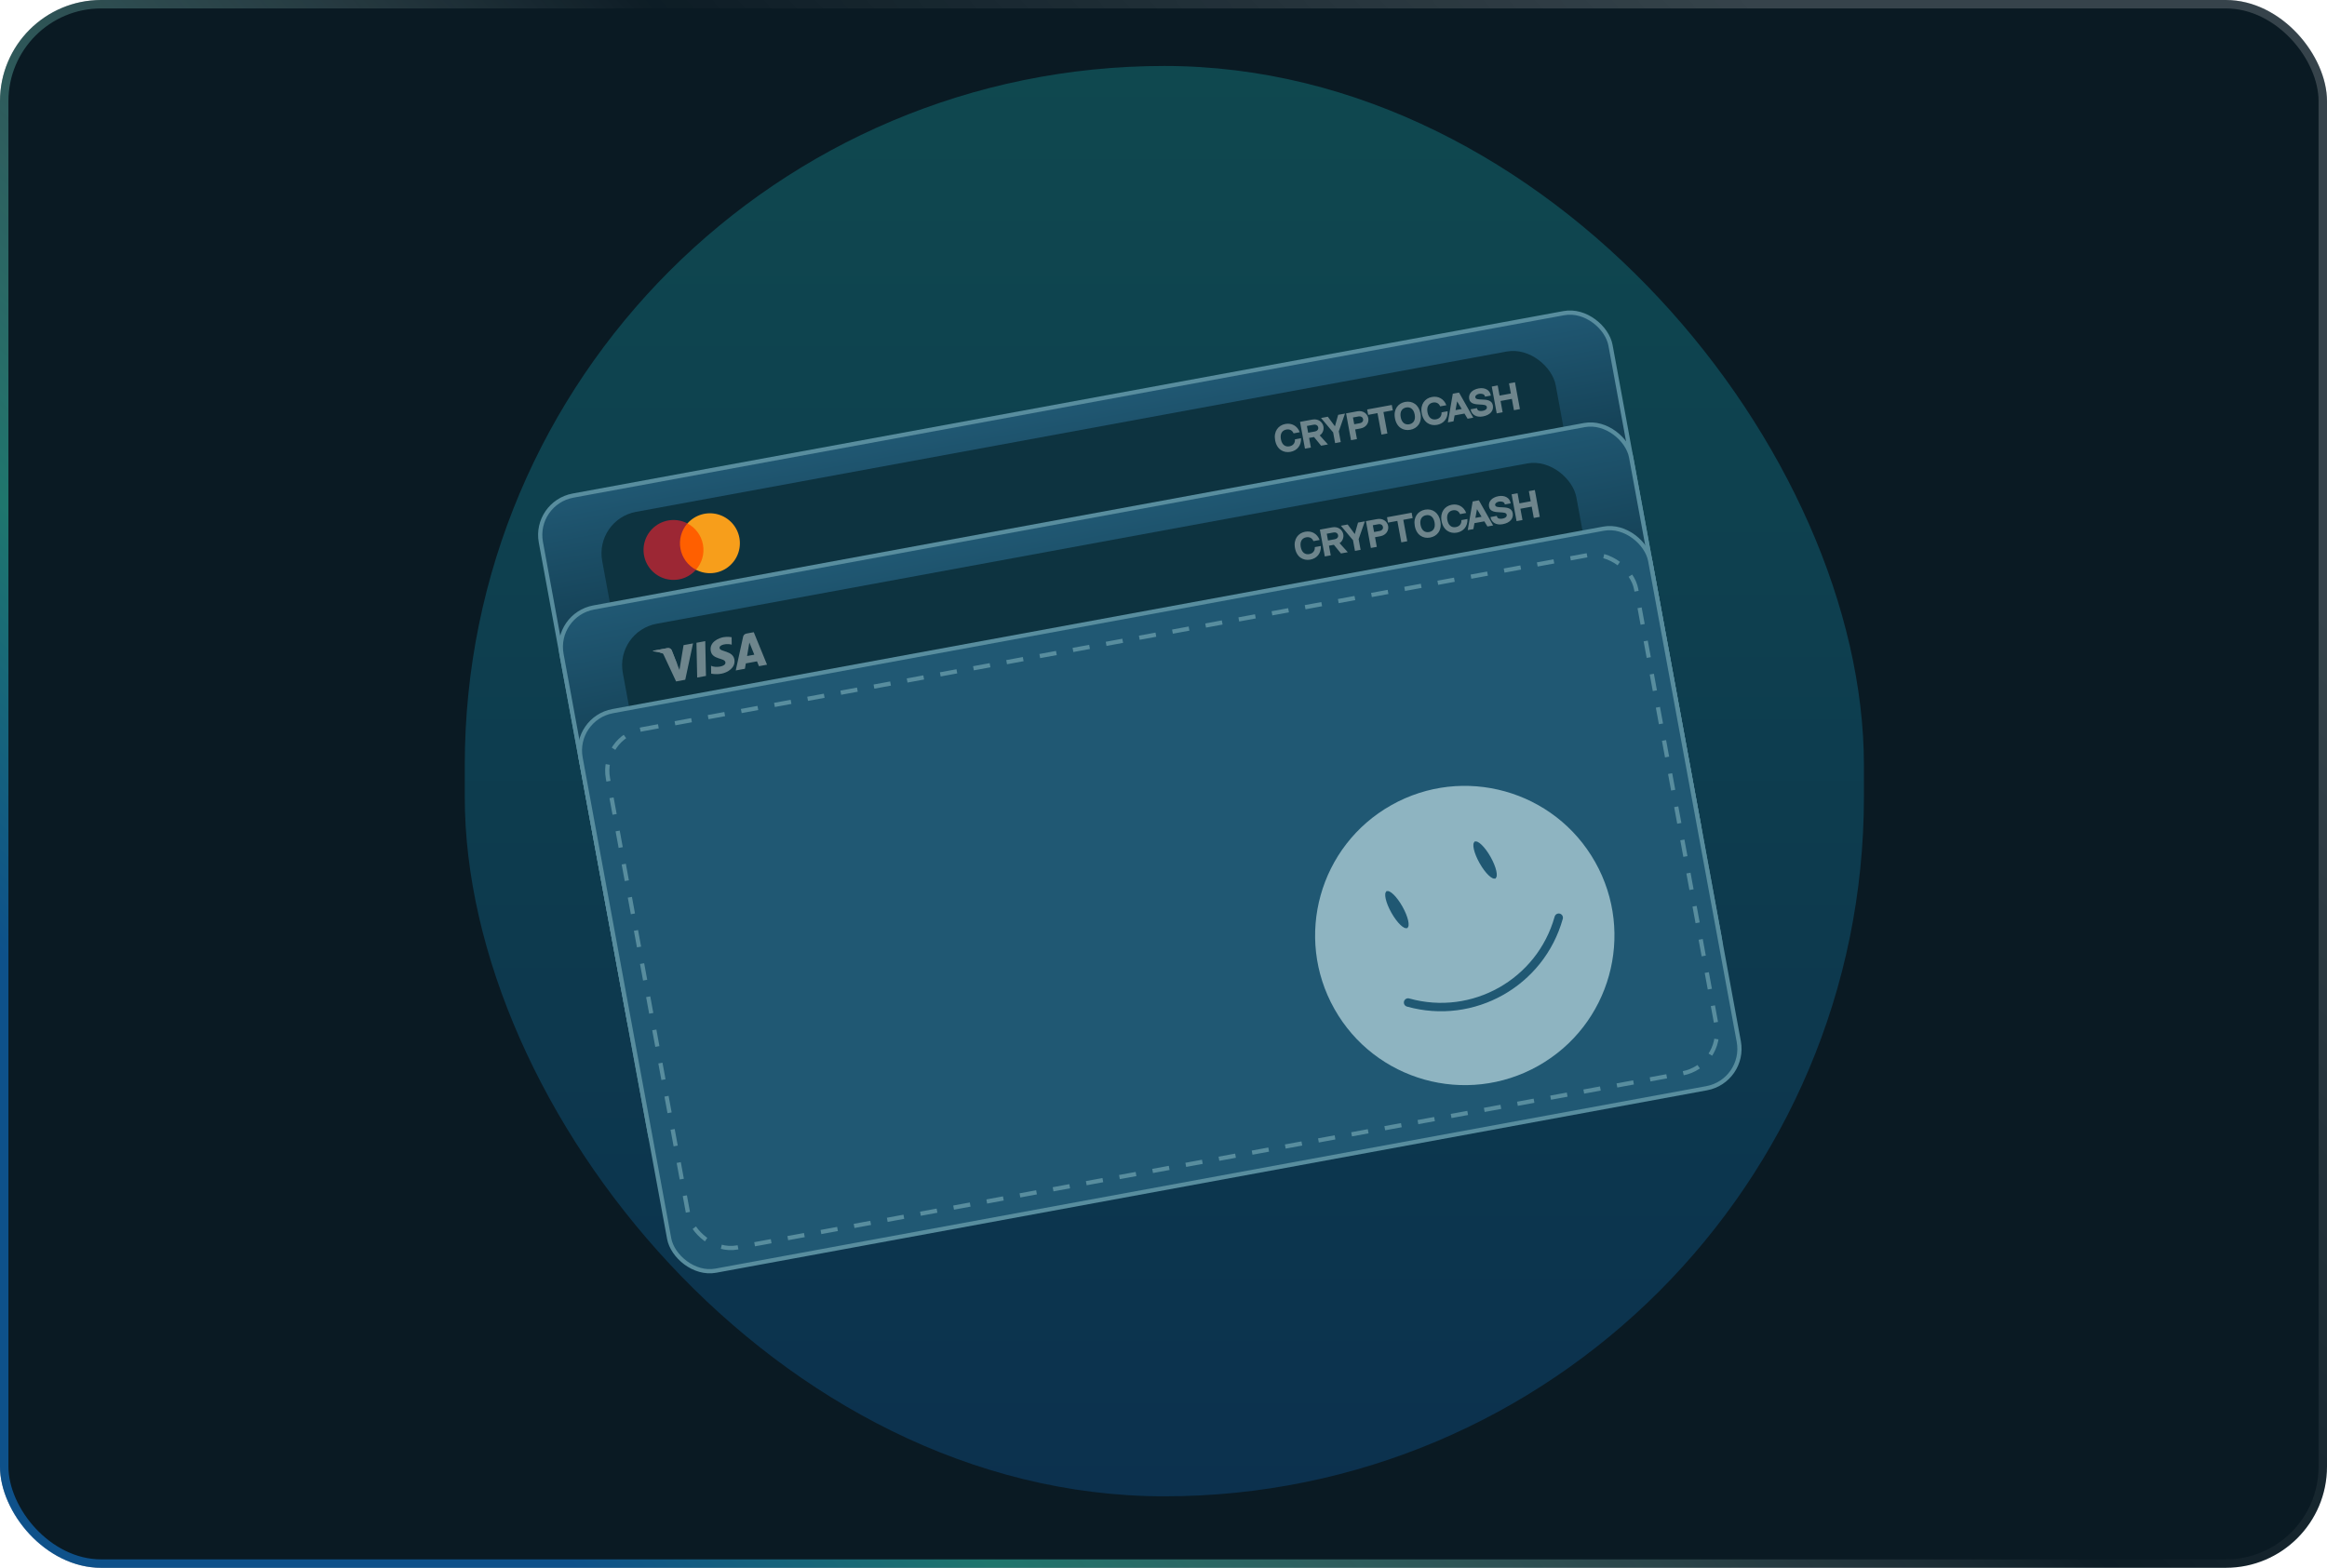
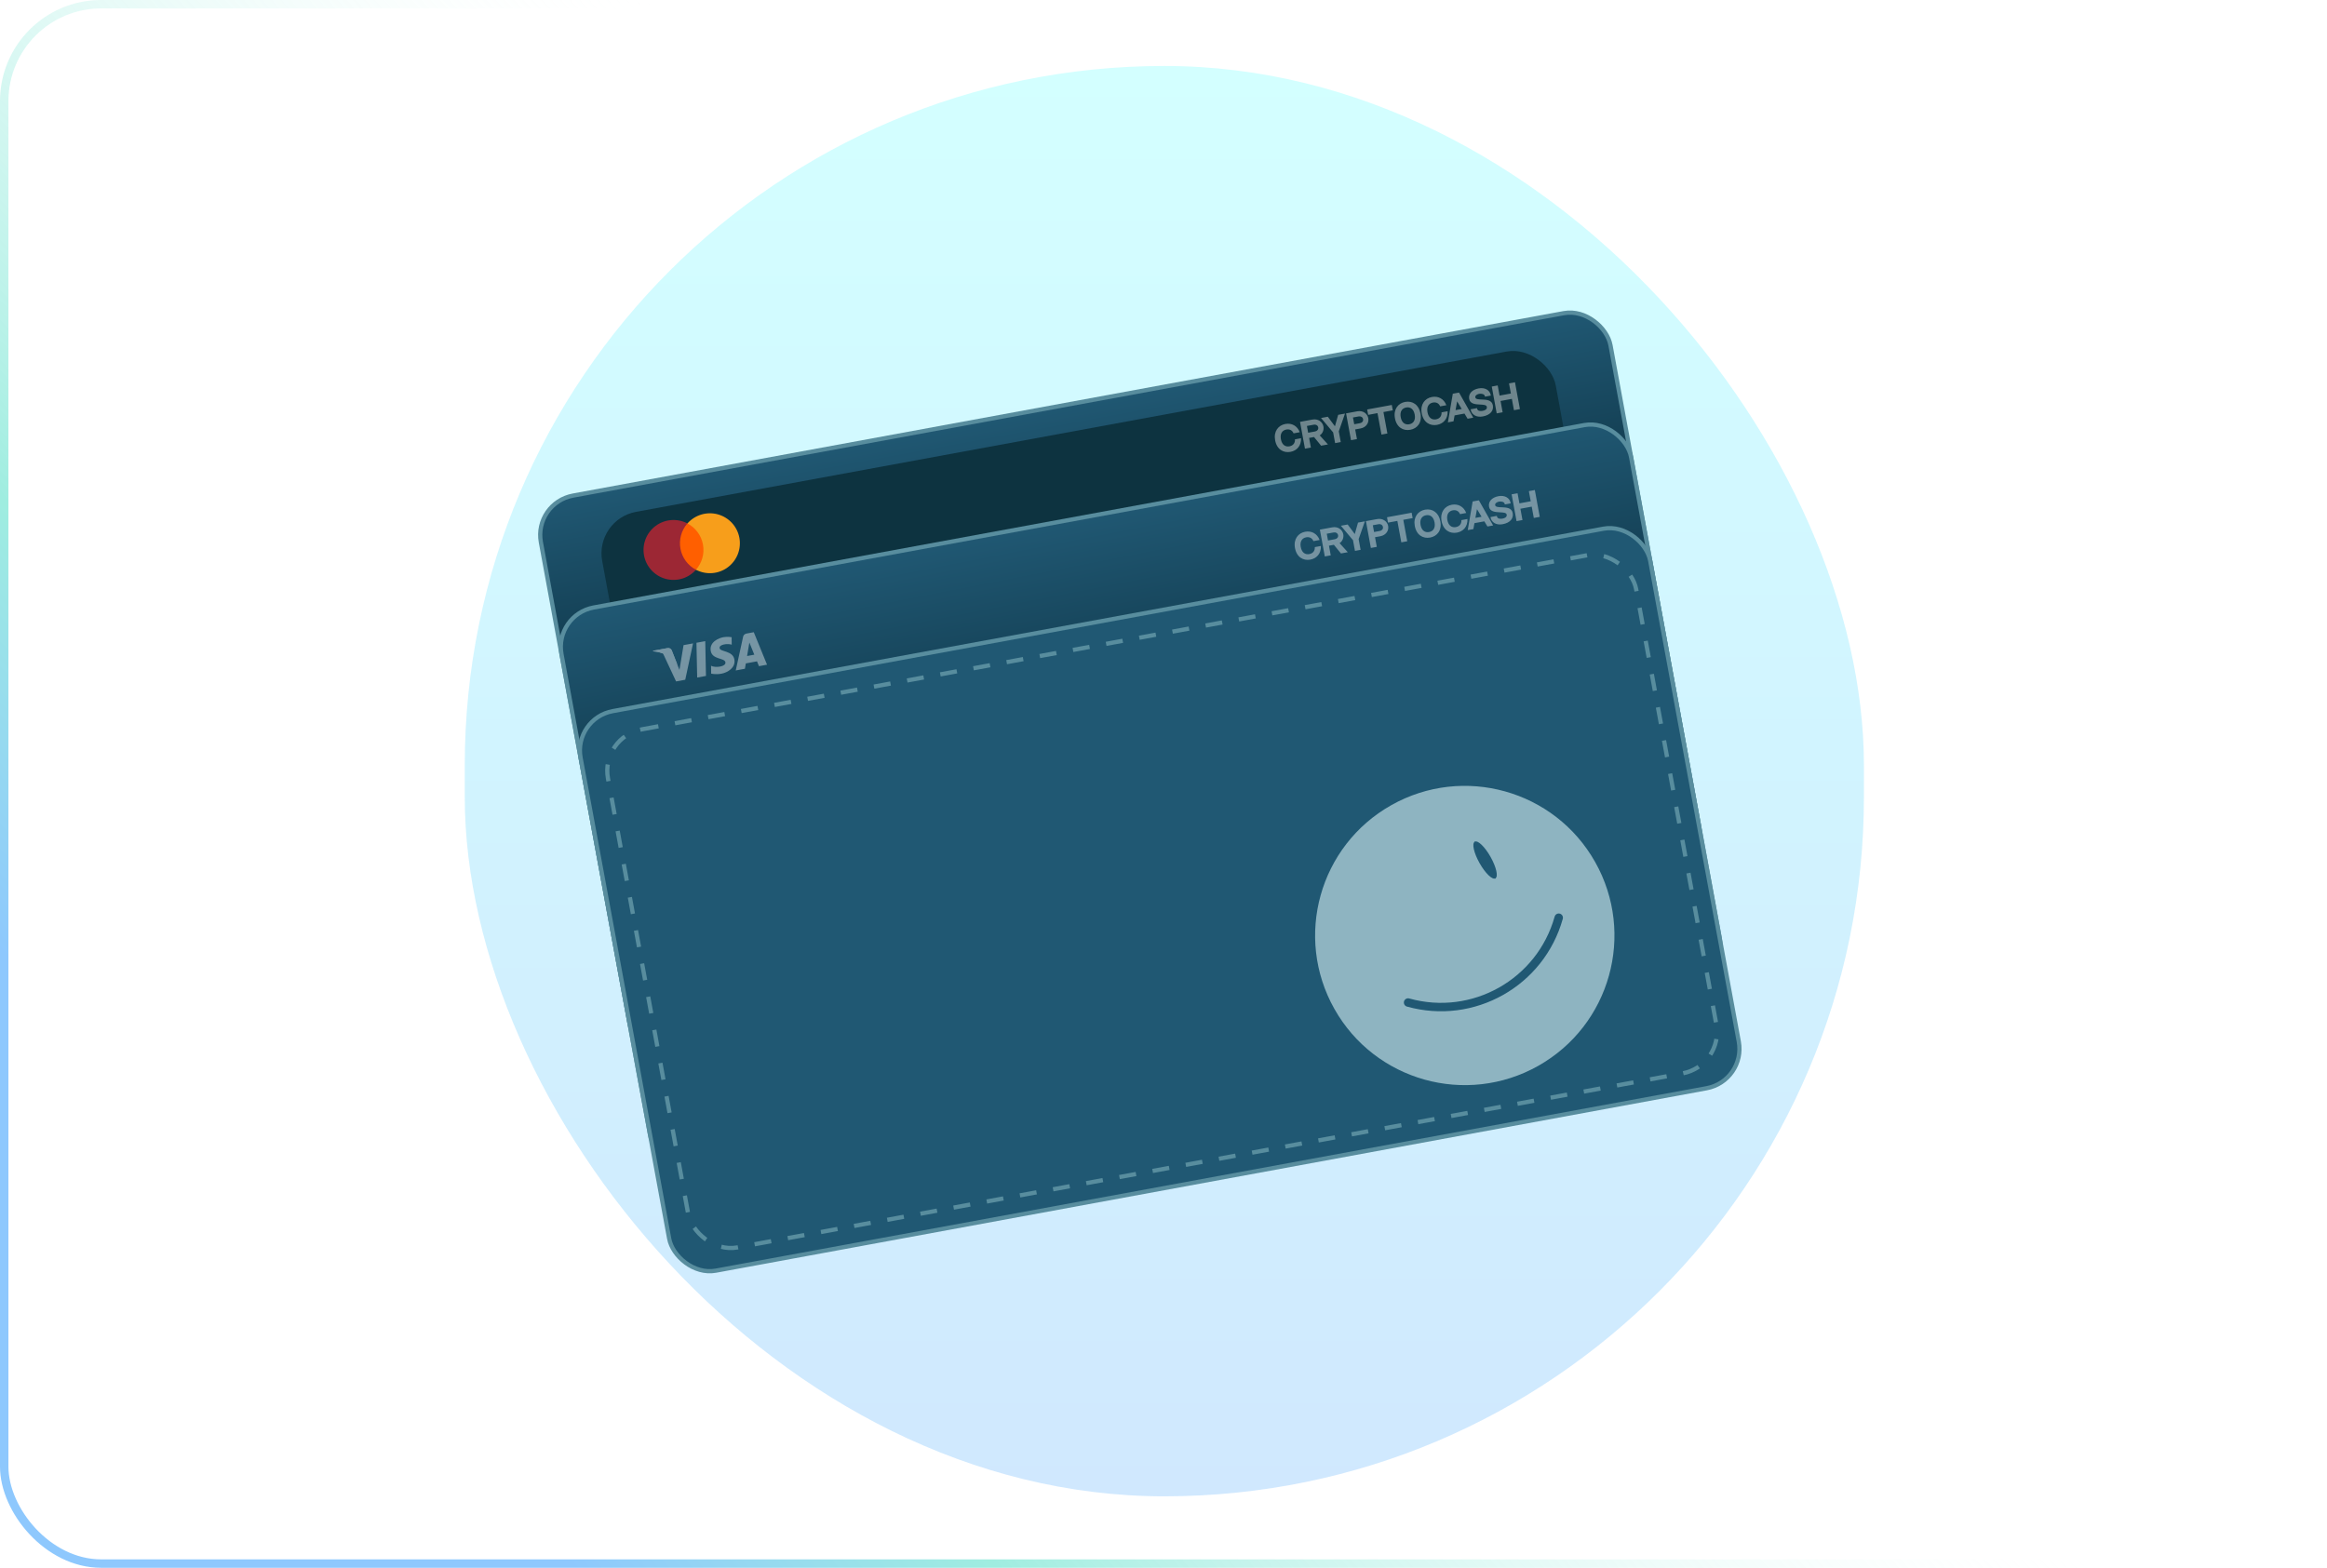
<svg xmlns="http://www.w3.org/2000/svg" width="552" height="372" viewBox="0 0 552 372" fill="none">
  <g clip-path="url(#clip0_877_2107)">
-     <rect width="552" height="372" rx="24" fill="#0A1A23" />
    <g filter="url(#filter0_f_877_2107)">
      <rect x="110.248" y="15.653" width="331.904" height="339.386" rx="165.952" fill="url(#paint0_linear_877_2107)" fill-opacity="0.2" />
    </g>
  </g>
  <rect x="1" y="1" width="550" height="370" rx="23" stroke="url(#paint1_linear_877_2107)" stroke-opacity="0.6" stroke-width="2" />
  <rect x="126.582" y="119.314" width="258" height="135" rx="9.5" transform="rotate(-10.436 126.582 119.314)" fill="url(#paint2_linear_877_2107)" stroke="#588D9E" />
  <rect x="141.037" y="123.261" width="230" height="136" rx="10" transform="rotate(-10.436 141.037 123.261)" fill="#0D3340" />
  <rect x="131.473" y="145.868" width="258" height="135" rx="9.5" transform="rotate(-10.436 131.473 145.868)" fill="url(#paint3_linear_877_2107)" stroke="#588D9E" />
-   <rect x="145.928" y="149.815" width="230" height="136" rx="10" transform="rotate(-10.436 145.928 149.815)" fill="#0D3340" />
  <g opacity="0.4">
    <path d="M167.468 160.382L165.382 160.766L165.21 152.512L167.296 152.128L167.468 160.382ZM162.15 153.076L161.176 158.954L160.722 157.811L160.723 157.811L159.357 154.336C159.357 154.336 159.139 153.63 158.234 153.797L154.946 154.403L154.932 154.545C154.932 154.545 155.976 154.57 157.283 155.06L160.378 161.688L162.552 161.288L164.396 152.662L162.15 153.076ZM180.037 158.067L181.953 157.714L178.807 150.008L177.13 150.317C176.355 150.459 176.276 151.091 176.276 151.091L174.531 159.081L176.706 158.681L176.921 157.41L179.574 156.922L180.037 158.067ZM177.219 155.655L177.763 152.454L178.932 155.34L177.219 155.655ZM173.573 152.965L173.554 151.189C173.554 151.189 172.57 151.009 171.613 151.185C170.577 151.376 168.202 152.281 168.607 154.482C168.988 156.552 171.879 156.046 172.079 157.134C172.279 158.221 169.655 158.503 168.675 157.975L168.696 159.831C168.696 159.831 169.711 160.112 171.134 159.85C172.558 159.588 174.57 158.455 174.201 156.448C173.817 154.365 170.869 154.707 170.702 153.801C170.536 152.895 172.589 152.637 173.573 152.965Z" fill="white" />
    <path d="M160.724 157.811L159.358 154.336C159.358 154.336 159.14 153.63 158.235 153.797L154.947 154.403L154.933 154.545C154.933 154.545 156.574 154.582 158.316 155.53C159.982 156.436 160.724 157.811 160.724 157.811Z" fill="white" />
  </g>
  <rect x="136.002" y="170.454" width="258" height="135" rx="9.5" transform="rotate(-10.436 136.002 170.454)" fill="#205873" stroke="#588D9E" />
  <rect x="142.408" y="174.867" width="248" height="125" rx="10" transform="rotate(-10.436 142.408 174.867)" stroke="#588D9E" stroke-linejoin="round" stroke-dasharray="4 4" />
  <path opacity="0.4" d="M311.89 129.815L313.33 129.55C313.413 131.373 312.321 132.51 310.826 132.785C309.166 133.091 307.588 132.21 307.188 130.038C306.797 127.914 307.947 126.474 309.607 126.168C311.11 125.891 312.444 126.598 313.034 128.124L311.563 128.395C311.252 127.631 310.583 127.355 309.851 127.49C308.915 127.662 308.307 128.425 308.557 129.786C308.81 131.155 309.64 131.645 310.584 131.471C311.379 131.325 311.958 130.762 311.89 129.815ZM317.767 128.871L319.717 131.025L318.097 131.324L316.416 129.266C315.409 129.452 315.252 129.481 315.252 129.481L315.673 131.77L314.265 132.03L313.093 125.665L316.035 125.123C317.42 124.868 318.454 125.71 318.648 126.765C318.797 127.575 318.462 128.45 317.767 128.871ZM315.024 128.245L316.669 127.943C317.156 127.853 317.503 127.48 317.413 126.992C317.321 126.496 316.861 126.248 316.373 126.338L314.729 126.64L315.024 128.245ZM322.143 123.998L323.764 123.699L322.289 127.924L322.757 130.465L321.419 130.712L320.951 128.171L318.076 124.747L319.689 124.45L321.375 126.718L322.143 123.998ZM324.018 123.652L326.678 123.163C328.07 122.906 329.096 123.75 329.29 124.804C329.485 125.859 328.821 126.981 327.436 127.237C326.091 127.484 326.177 127.468 326.177 127.468L326.599 129.758L325.191 130.017L324.018 123.652ZM327.311 125.982C327.807 125.891 328.145 125.52 328.055 125.032C327.964 124.536 327.511 124.286 327.015 124.377L325.654 124.628L325.95 126.233L327.311 125.982ZM329.021 122.731L334.866 121.654L335.101 122.929L332.883 123.338L333.82 128.428L332.412 128.687L331.474 123.597L329.256 124.006L329.021 122.731ZM338.028 120.934C339.767 120.614 341.291 121.602 341.675 123.687C342.076 125.866 340.907 127.245 339.247 127.55C337.586 127.856 336.009 126.975 335.609 124.804C335.218 122.68 336.368 121.24 338.028 120.934ZM339.005 126.237C339.957 126.061 340.55 125.309 340.298 123.94C340.047 122.579 339.215 122.082 338.271 122.256C337.335 122.428 336.727 123.191 336.978 124.552C337.23 125.921 338.06 126.41 339.005 126.237ZM346.664 123.41L348.104 123.145C348.188 124.968 347.095 126.105 345.601 126.38C343.94 126.686 342.363 125.805 341.963 123.634C341.572 121.509 342.722 120.069 344.382 119.763C345.885 119.487 347.219 120.193 347.809 121.719L346.338 121.99C346.026 121.226 345.357 120.95 344.625 121.085C343.689 121.258 343.081 122.02 343.332 123.382C343.584 124.751 344.414 125.24 345.359 125.066C346.153 124.92 346.733 124.358 346.664 123.41ZM352.844 124.924L352.107 123.701L349.762 124.133L349.508 125.538L348.171 125.785L349.335 118.989L350.814 118.717L354.19 124.676L352.844 124.924ZM349.987 122.88L351.45 122.61L350.362 120.81L349.987 122.88ZM356.217 120.366C357.282 120.406 358.601 120.455 358.835 121.73C359.067 122.989 358.277 124.045 356.444 124.383C354.918 124.664 353.802 123.95 353.592 122.81L353.569 122.684L355.08 122.406L355.103 122.531C355.204 123.082 355.829 123.162 356.419 123.054C356.978 122.951 357.514 122.681 357.408 122.107C357.321 121.635 356.615 121.602 355.794 121.558C354.751 121.506 353.445 121.438 353.226 120.25C352.999 119.014 353.882 118.022 355.471 117.729C356.934 117.46 358.112 118.113 358.332 119.309L358.356 119.435L356.963 119.691L356.94 119.566C356.852 119.086 356.168 118.91 355.563 119.022C355.154 119.097 354.592 119.404 354.676 119.861C354.758 120.309 355.431 120.34 356.217 120.366ZM359.986 117.028L360.43 119.435L363.112 118.941L362.669 116.534L364.085 116.273L365.257 122.638L363.841 122.899L363.347 120.216L360.664 120.71L361.158 123.393L359.75 123.652L358.578 117.287L359.986 117.028Z" fill="white" />
  <path opacity="0.4" d="M307.181 104.245L308.621 103.98C308.704 105.803 307.612 106.94 306.117 107.215C304.457 107.521 302.879 106.64 302.479 104.468C302.088 102.344 303.238 100.904 304.898 100.598C306.401 100.321 307.735 101.027 308.325 102.554L306.854 102.825C306.543 102.061 305.874 101.785 305.142 101.92C304.206 102.092 303.598 102.855 303.848 104.216C304.101 105.585 304.931 106.075 305.875 105.901C306.67 105.755 307.249 105.192 307.181 104.245ZM313.058 103.301L315.008 105.455L313.388 105.754L311.707 103.696C310.7 103.882 310.543 103.911 310.543 103.911L310.964 106.2L309.556 106.459L308.384 100.094L311.326 99.552C312.711 99.297 313.745 100.14 313.939 101.194C314.088 102.005 313.753 102.88 313.058 103.301ZM310.315 102.675L311.96 102.372C312.447 102.283 312.794 101.91 312.704 101.422C312.612 100.926 312.152 100.678 311.664 100.767L310.02 101.07L310.315 102.675ZM317.434 98.428L319.055 98.129L317.58 102.354L318.048 104.895L316.711 105.142L316.242 102.601L313.367 99.177L314.98 98.88L316.666 101.148L317.434 98.428ZM319.309 98.082L321.969 97.592C323.361 97.336 324.387 98.18 324.581 99.234C324.776 100.289 324.112 101.411 322.727 101.666C321.382 101.914 321.468 101.898 321.468 101.898L321.89 104.188L320.482 104.447L319.309 98.082ZM322.602 100.412C323.098 100.321 323.436 99.95 323.346 99.462C323.255 98.966 322.802 98.716 322.306 98.807L320.945 99.058L321.241 100.663L322.602 100.412ZM324.312 97.161L330.157 96.084L330.392 97.359L328.174 97.767L329.111 102.858L327.703 103.117L326.765 98.027L324.547 98.436L324.312 97.161ZM333.319 95.364C335.058 95.043 336.582 96.032 336.966 98.117C337.367 100.296 336.198 101.675 334.538 101.98C332.877 102.286 331.3 101.405 330.9 99.234C330.509 97.11 331.659 95.669 333.319 95.364ZM334.296 100.667C335.248 100.491 335.841 99.739 335.589 98.37C335.338 97.009 334.506 96.512 333.562 96.686C332.626 96.858 332.018 97.621 332.269 98.982C332.521 100.351 333.351 100.84 334.296 100.667ZM341.955 97.84L343.395 97.575C343.479 99.398 342.386 100.535 340.892 100.81C339.232 101.116 337.654 100.235 337.254 98.064C336.863 95.939 338.013 94.499 339.673 94.193C341.176 93.917 342.51 94.623 343.1 96.149L341.629 96.42C341.317 95.656 340.648 95.38 339.916 95.515C338.98 95.688 338.372 96.45 338.623 97.811C338.875 99.18 339.705 99.67 340.65 99.496C341.444 99.35 342.024 98.788 341.955 97.84ZM348.135 99.354L347.398 98.131L345.053 98.563L344.799 99.968L343.462 100.215L344.626 93.419L346.105 93.147L349.481 99.106L348.135 99.354ZM345.278 97.31L346.741 97.04L345.653 95.24L345.278 97.31ZM351.508 94.796C352.573 94.835 353.892 94.885 354.126 96.16C354.358 97.419 353.568 98.475 351.735 98.813C350.209 99.094 349.093 98.38 348.883 97.24L348.86 97.114L350.371 96.835L350.394 96.961C350.495 97.512 351.12 97.592 351.71 97.484C352.269 97.381 352.805 97.111 352.699 96.537C352.612 96.065 351.906 96.032 351.085 95.988C350.042 95.936 348.736 95.868 348.517 94.679C348.29 93.444 349.173 92.452 350.762 92.159C352.225 91.89 353.403 92.543 353.624 93.739L353.647 93.865L352.254 94.121L352.231 93.996C352.143 93.516 351.46 93.34 350.854 93.452C350.445 93.527 349.883 93.834 349.967 94.29C350.05 94.739 350.722 94.77 351.508 94.796ZM355.277 91.458L355.721 93.865L358.403 93.371L357.96 90.964L359.376 90.703L360.548 97.068L359.132 97.329L358.638 94.646L355.955 95.14L356.449 97.823L355.041 98.082L353.869 91.717L355.277 91.458Z" fill="white" />
  <g style="mix-blend-mode:luminosity" clip-path="url(#clip1_877_2107)">
    <path d="M168.155 134.626L162.038 135.752L160.014 124.76L166.13 123.634L168.155 134.626Z" fill="#FF5F00" />
    <path d="M161.413 130.185C161.218 129.127 161.265 128.038 161.552 127.001C161.839 125.963 162.359 125.005 163.071 124.198C161.891 123.578 160.56 123.302 159.23 123.402C157.9 123.502 156.625 123.975 155.551 124.765C154.477 125.556 153.647 126.632 153.156 127.872C152.665 129.112 152.532 130.465 152.774 131.777C153.015 133.088 153.621 134.305 154.522 135.288C155.422 136.272 156.581 136.982 157.866 137.338C159.152 137.694 160.511 137.681 161.789 137.301C163.067 136.921 164.213 136.189 165.095 135.189C164.142 134.689 163.315 133.978 162.678 133.112C162.04 132.245 161.607 131.244 161.413 130.185Z" fill="#9C2734" />
    <path d="M175.394 127.611C175.635 128.922 175.503 130.275 175.012 131.515C174.521 132.755 173.691 133.832 172.617 134.622C171.543 135.413 170.268 135.885 168.938 135.985C167.608 136.086 166.277 135.81 165.096 135.189C166.486 133.61 167.165 131.432 166.754 129.202C166.344 126.972 164.934 125.178 163.072 124.198C163.954 123.198 165.1 122.466 166.378 122.086C167.656 121.705 169.016 121.693 170.301 122.049C171.586 122.405 172.745 123.115 173.646 124.098C174.547 125.082 175.152 126.299 175.394 127.611Z" fill="#F79E1B" />
  </g>
  <g filter="url(#filter1_d_877_2107)">
    <circle cx="347.469" cy="219.97" r="35.5" transform="rotate(-29.385 347.469 219.97)" fill="#8EB4C1" />
  </g>
  <path d="M369.753 217.75C365.442 233.175 349.443 242.185 334.018 237.874" stroke="#205873" stroke-width="2" stroke-linecap="round" />
  <path d="M350.076 200.144C350.1 200.142 350.172 200.145 350.317 200.213C350.528 200.313 350.804 200.512 351.125 200.821C351.761 201.433 352.493 202.398 353.153 203.571C353.814 204.743 354.259 205.869 354.453 206.731C354.551 207.165 354.578 207.504 354.554 207.737C354.537 207.895 354.502 207.958 354.488 207.978C354.463 207.98 354.391 207.977 354.247 207.91C354.036 207.81 353.76 207.611 353.439 207.302C352.802 206.689 352.071 205.725 351.411 204.552C350.75 203.379 350.305 202.254 350.111 201.392C350.013 200.958 349.986 200.618 350.01 200.386C350.027 200.227 350.061 200.164 350.076 200.144Z" fill="#205873" stroke="#205873" />
-   <path d="M329.164 211.92C329.188 211.918 329.26 211.921 329.404 211.989C329.616 212.089 329.892 212.288 330.213 212.597C330.849 213.21 331.581 214.174 332.241 215.347C332.902 216.52 333.347 217.645 333.541 218.507C333.639 218.941 333.666 219.28 333.641 219.513C333.625 219.671 333.59 219.734 333.575 219.754C333.55 219.756 333.479 219.754 333.335 219.686C333.123 219.586 332.847 219.387 332.527 219.078C331.89 218.465 331.159 217.501 330.498 216.328C329.838 215.155 329.393 214.03 329.198 213.168C329.101 212.734 329.074 212.395 329.098 212.162C329.115 212.003 329.149 211.94 329.164 211.92Z" fill="#205873" stroke="#205873" />
  <defs>
    <filter id="filter0_f_877_2107" x="-29.752" y="-124.347" width="611.904" height="619.386" filterUnits="userSpaceOnUse" color-interpolation-filters="sRGB">
      <feFlood flood-opacity="0" result="BackgroundImageFix" />
      <feBlend mode="normal" in="SourceGraphic" in2="BackgroundImageFix" result="shape" />
      <feGaussianBlur stdDeviation="70" result="effect1_foregroundBlur_877_2107" />
    </filter>
    <filter id="filter1_d_877_2107" x="302.963" y="177.464" width="89.012" height="89.013" filterUnits="userSpaceOnUse" color-interpolation-filters="sRGB">
      <feFlood flood-opacity="0" result="BackgroundImageFix" />
      <feColorMatrix in="SourceAlpha" type="matrix" values="0 0 0 0 0 0 0 0 0 0 0 0 0 0 0 0 0 0 127 0" result="hardAlpha" />
      <feMorphology radius="1" operator="dilate" in="SourceAlpha" result="effect1_dropShadow_877_2107" />
      <feOffset dy="2" />
      <feGaussianBlur stdDeviation="4" />
      <feComposite in2="hardAlpha" operator="out" />
      <feColorMatrix type="matrix" values="0 0 0 0 0.049 0 0 0 0 0.199 0 0 0 0 0.252 0 0 0 0.4 0" />
      <feBlend mode="normal" in2="BackgroundImageFix" result="effect1_dropShadow_877_2107" />
      <feBlend mode="normal" in="SourceGraphic" in2="effect1_dropShadow_877_2107" result="shape" />
    </filter>
    <linearGradient id="paint0_linear_877_2107" x1="276.2" y1="15.653" x2="276.2" y2="355.039" gradientUnits="userSpaceOnUse">
      <stop stop-color="#23FFFF" />
      <stop offset="1" stop-color="#128CFA" />
    </linearGradient>
    <linearGradient id="paint1_linear_877_2107" x1="136.622" y1="372" x2="471.436" y2="60.421" gradientUnits="userSpaceOnUse">
      <stop stop-color="#128CFA" stop-opacity="0.8" />
      <stop offset="0.159" stop-color="#36D9BE" stop-opacity="0.8" />
      <stop offset="0.582" stop-color="white" stop-opacity="0.02" />
      <stop offset="1" stop-color="white" stop-opacity="0.3" />
    </linearGradient>
    <linearGradient id="paint2_linear_877_2107" x1="256" y1="118.913" x2="256" y2="160.413" gradientUnits="userSpaceOnUse">
      <stop stop-color="#205873" />
      <stop offset="1" stop-color="#113A4D" />
    </linearGradient>
    <linearGradient id="paint3_linear_877_2107" x1="260.391" y1="145.467" x2="260.891" y2="190.967" gradientUnits="userSpaceOnUse">
      <stop stop-color="#205873" />
      <stop offset="1" stop-color="#113A4D" />
    </linearGradient>
    <clipPath id="clip0_877_2107">
      <rect width="552" height="372" rx="24" fill="white" />
    </clipPath>
    <clipPath id="clip1_877_2107">
      <rect width="23" height="23" fill="white" transform="translate(150.691 120.467) rotate(-10.436)" />
    </clipPath>
  </defs>
</svg>